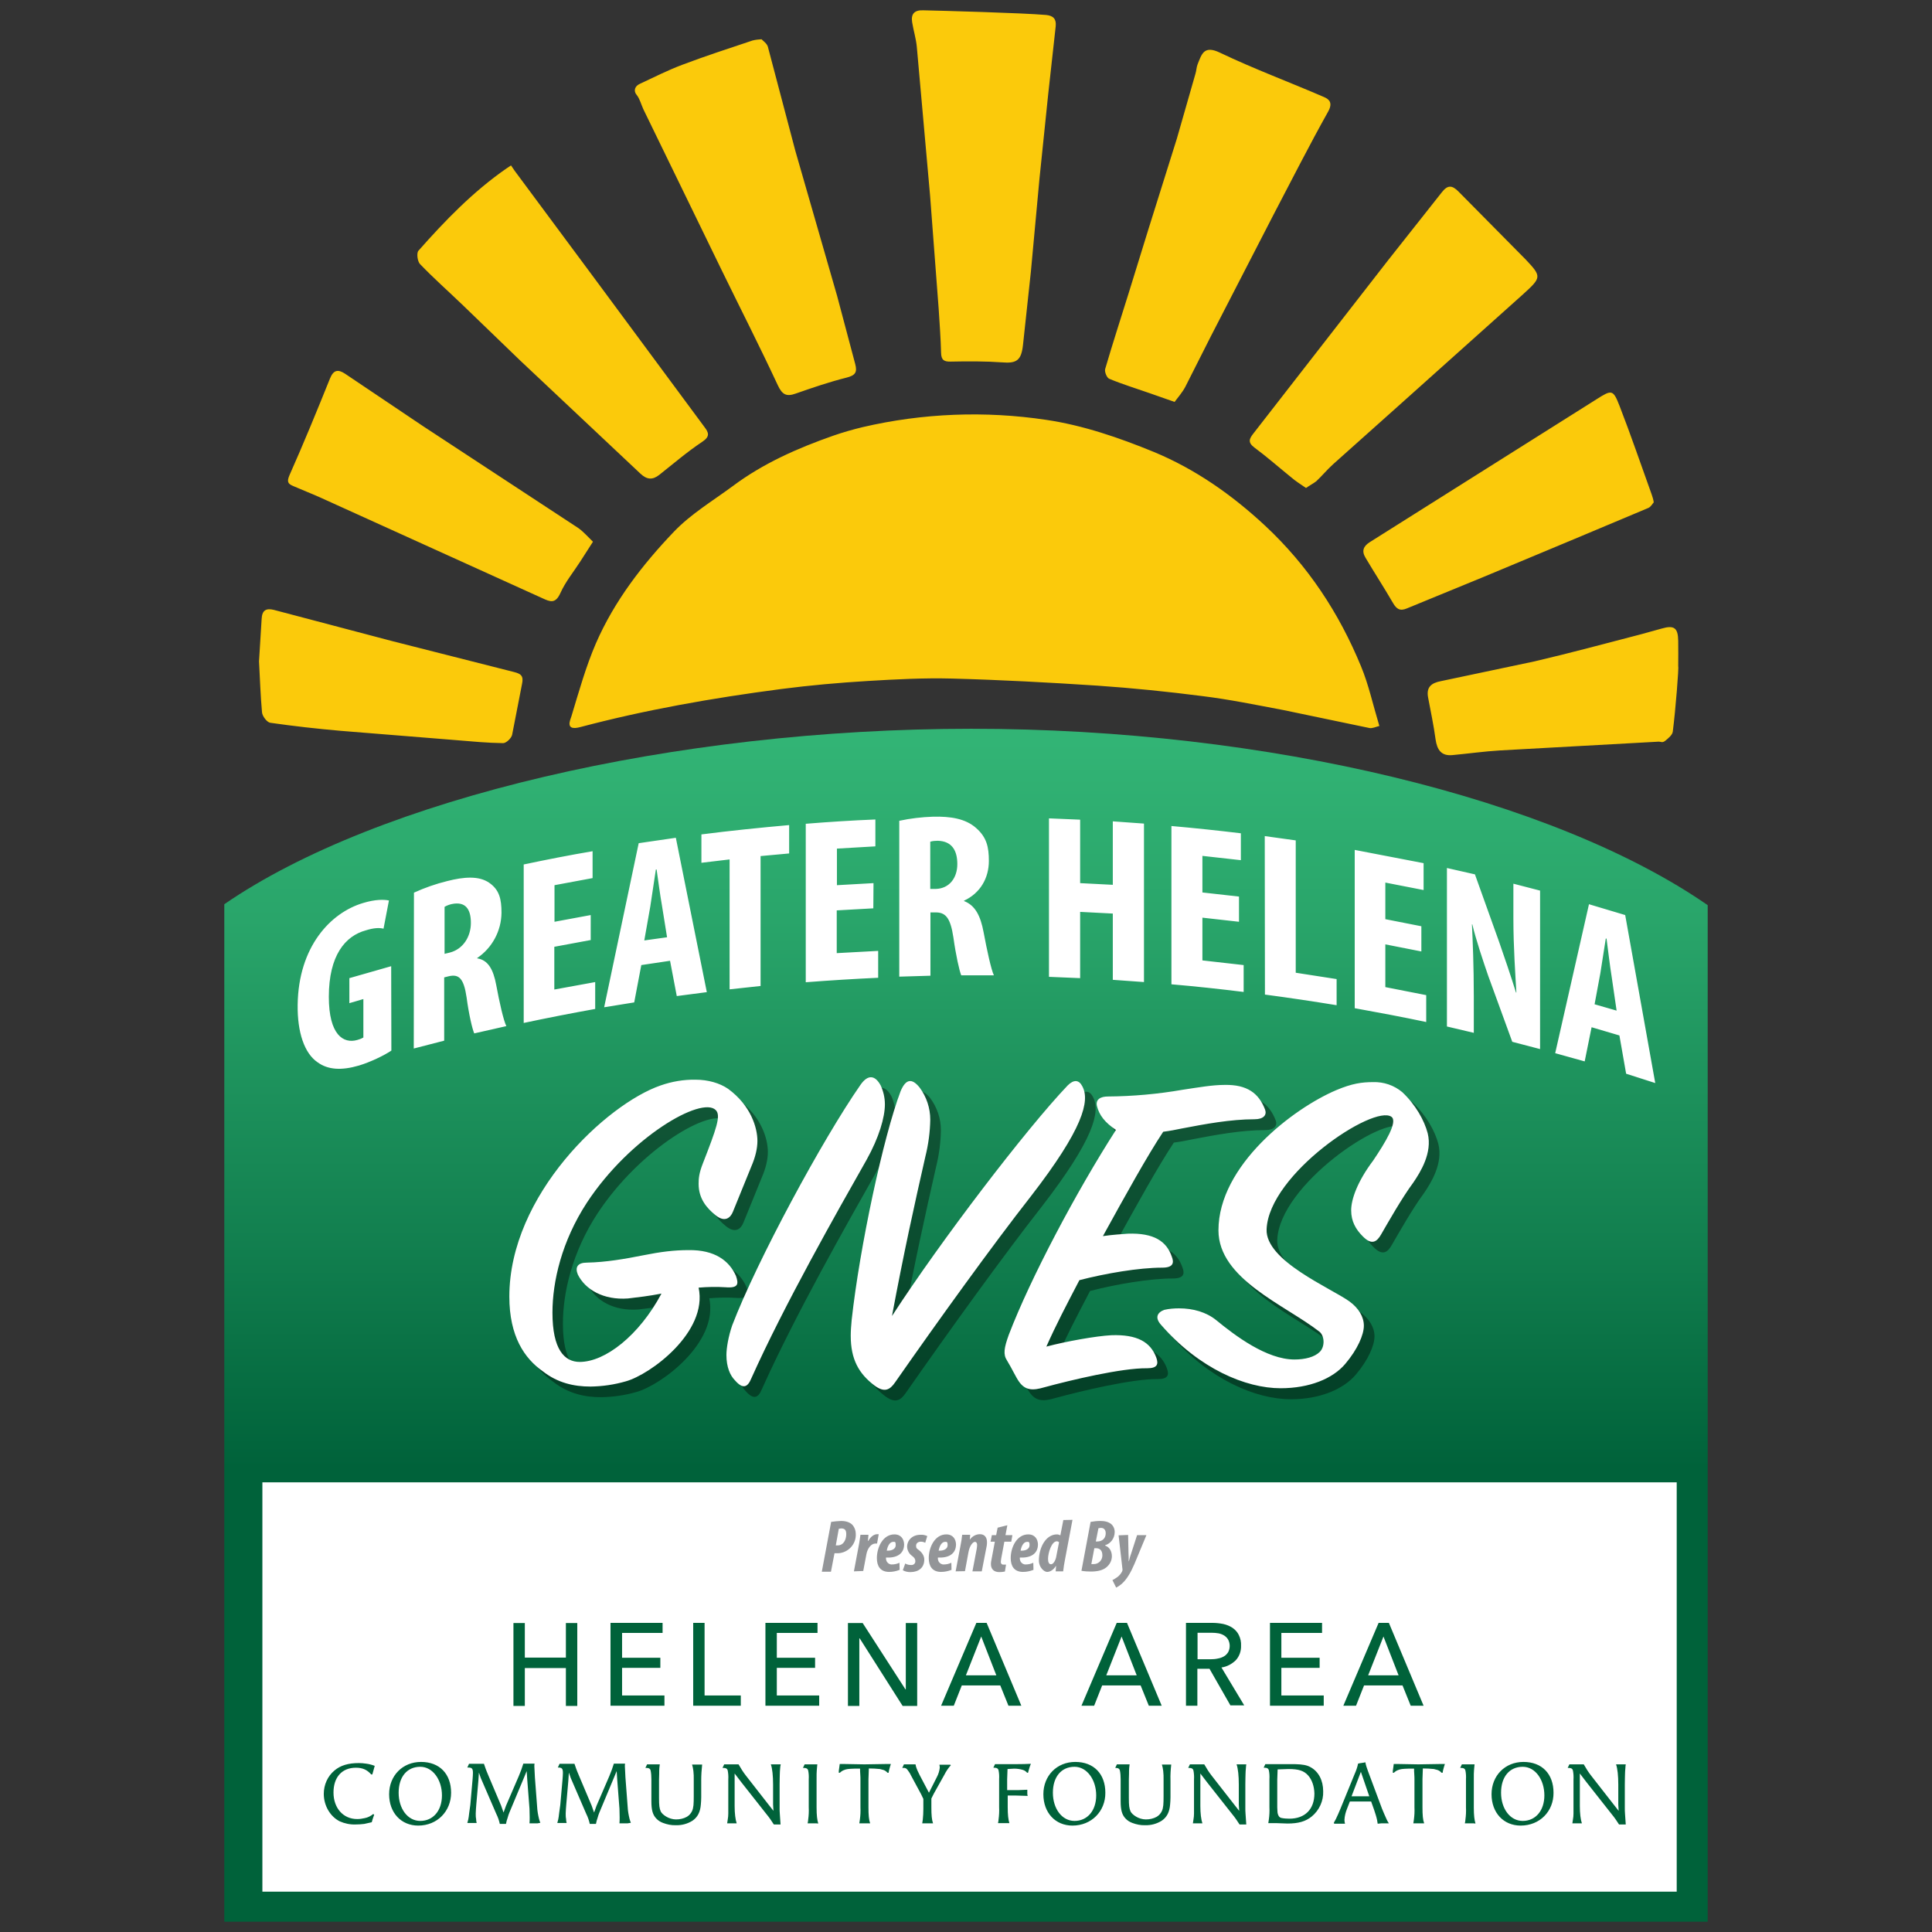
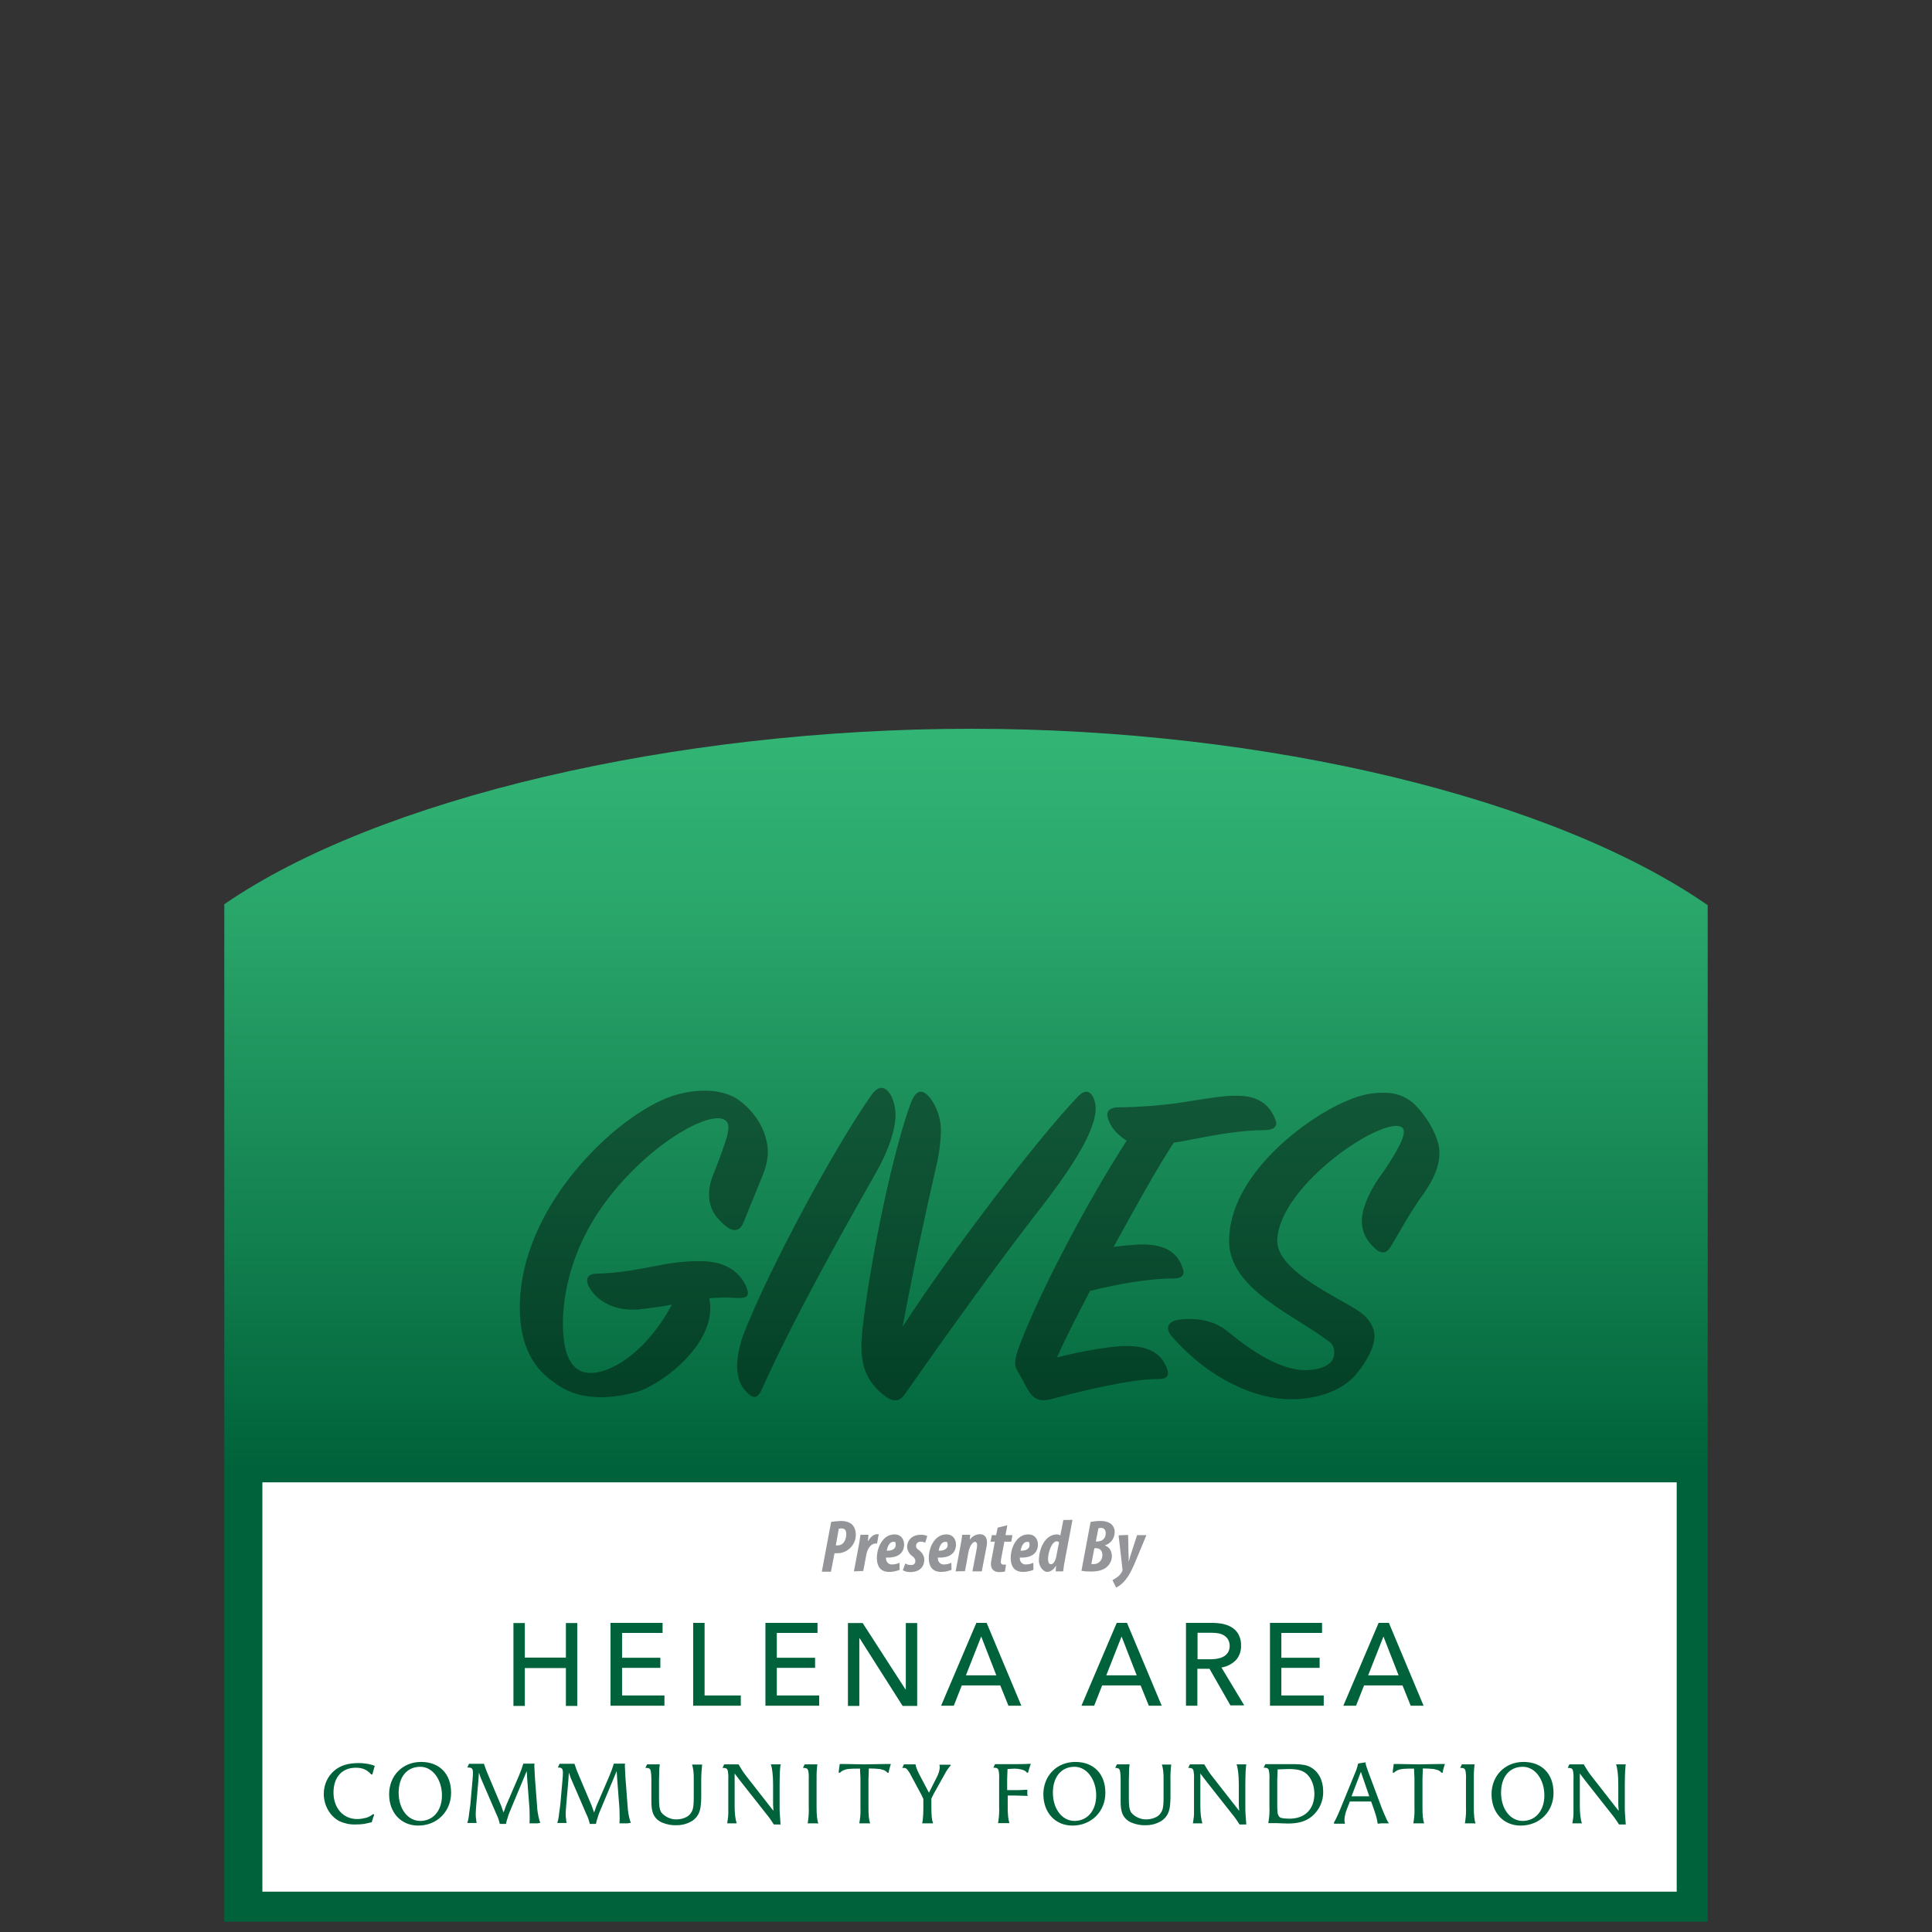
<svg xmlns="http://www.w3.org/2000/svg" id="Layer_1" data-name="Layer 1" viewBox="0 0 1024 1024">
  <rect x="0" y="0" width="1024" height="1024" fill="#333333" stroke="none" />
  <defs>
    <style>
      .cls-1 {
        isolation: isolate;
        opacity: .4;
      }

      .cls-2 {
        fill: #00623a;
      }

      .cls-3 {
        fill: url(#linear-gradient);
      }

      .cls-4 {
        fill: #fff;
      }

      .cls-5 {
        fill: #fbca0b;
      }

      .cls-6 {
        fill: #939598;
      }
    </style>
    <linearGradient id="linear-gradient" x1="512" y1="8.118" x2="512" y2="640.406" gradientTransform="translate(0 1026.667) scale(1 -1)" gradientUnits="userSpaceOnUse">
      <stop offset="0" stop-color="#00623a" />
      <stop offset=".38" stop-color="#00623a" />
      <stop offset=".56" stop-color="#117e4e" />
      <stop offset=".84" stop-color="#29a56a" />
      <stop offset=".99" stop-color="#32b475" />
    </linearGradient>
  </defs>
  <path class="cls-3" d="M905.114,479.754c-81.423-56.392-232.891-93.493-390.295-93.493s-314.412,36.902-395.934,92.998v539.289h786.229V479.754Z" />
  <path class="cls-4" d="M139.068,785.658h749.623v216.962H139.068v-216.962Z" />
  <path class="cls-2" d="M198.231,937.324l-.495,1.781-.396,1.385h-.594c-2.177-2.473-4.551-3.562-8.113-3.562-7.42,0-11.872,5.046-11.872,13.158s5.046,14.049,12.565,14.049c1.385,0,2.671-.198,3.957-.495,1.682-.297,3.166-1.088,4.551-2.177l.495.396-.396,1.088-.495,1.484-.396,1.385-3.957.89c-1.484.198-3.067.297-4.65.297-2.869.099-5.738-.495-8.409-1.682-5.046-2.572-8.409-8.31-8.409-14.543,0-4.749,1.979-9.3,5.639-12.367,3.265-2.77,7.42-3.957,12.96-3.957,1.259,0,2.516.1,3.759.297,1.594.196,3.157.595,4.65,1.187l-.396,1.385ZM221.678,967.597c-9.102,0-15.434-6.826-15.434-16.621s7.123-17.116,16.918-17.116,15.928,6.332,15.928,16.324c0,9.794-7.321,17.412-17.412,17.412ZM222.766,936.433c-7.024,0-11.476,5.342-11.476,13.752s4.749,14.939,11.476,14.939,11.476-5.342,11.476-13.554-4.848-15.137-11.476-15.137ZM284.897,966.41h-4.254c.099-1.088.099-2.078.099-3.166,0-1.484-.099-3.562-.099-4.551l-1.187-15.434-.297-4.551-1.385,3.364-7.816,18.699c-.297.693-.594,1.583-.89,2.671-.396,1.088-.693,2.177-.89,3.265h-3.265c-.396-1.781-.989-3.562-1.88-5.342l-8.212-18.995-.989-2.869-.297,4.452-1.088,12.466c-.198,1.682-.198,3.265-.297,4.749,0,.989,0,1.979.198,2.869.001.736.101,1.468.297,2.177h-4.947l.495-1.88c.198-.791.297-1.88.495-3.463l.594-4.254,1.187-13.455c.099-1.187.198-2.671.198-3.463,0-2.275-.495-2.869-2.473-2.869h-.495l.89-1.979h7.915c1.187,3.562,1.781,4.848,2.572,6.728l6.53,15.434,1.286,3.661,1.286-3.562,6.826-15.829c.91-2.132,1.703-4.311,2.374-6.53h5.936c-.099.495-.099.989-.099,1.484,0,.297,0,.693.099,1.88l.198,3.957,1.187,15.632c.099,2.177.495,4.254.989,6.332.198.693.396,1.385.693,2.078l-1.484.297ZM332.583,966.41h-4.254c.099-1.088.099-2.078.099-3.166,0-1.484-.099-3.562-.099-4.551l-1.187-15.434-.297-4.551-1.385,3.364-7.816,18.699c-.297.693-.594,1.583-.89,2.671-.396,1.088-.693,2.177-.89,3.265h-3.265c-.396-1.781-.989-3.562-1.88-5.342l-8.212-18.995-.989-2.869-.297,4.452-1.088,12.466c-.198,1.682-.198,3.265-.297,4.749,0,.989,0,1.979.198,2.869.001.735.101,1.468.297,2.177h-4.947l.495-1.88c.198-.791.297-1.88.495-3.463l.594-4.254,1.187-13.455c.099-1.187.198-2.671.198-3.463,0-2.275-.495-2.869-2.473-2.869h-.198l.89-1.979h7.915c1.187,3.562,1.781,4.848,2.572,6.728l6.53,15.434,1.286,3.661,1.286-3.562,6.826-15.829c.91-2.132,1.703-4.311,2.374-6.53h5.936c-.099.495-.099.989-.099,1.484,0,.297,0,.693.099,1.88l.198,3.957,1.187,15.632c.099,2.177.495,4.254.989,6.332.198.693.396,1.385.693,2.078l-1.781.297ZM371.662,943.655v8.904c0,1.385-.099,2.671-.198,3.858-.297,3.957-1.682,6.728-4.452,8.607-2.632,1.654-5.699,2.481-8.805,2.374-2.275.099-4.65-.396-6.728-1.187-1.385-.495-2.671-1.286-3.661-2.374-1.88-1.979-2.572-4.551-2.572-9.102v-11.674c0-1.583-.099-3.166-.396-4.65-.198-.89-.89-1.385-2.275-1.385h-.495l.89-1.88h6.728c-.198,1.484-.297,2.572-.297,3.265s0,2.275-.099,4.848v9.696c0,4.155.198,5.441.89,7.123.791,1.682,4.254,4.254,8.113,4.254,1.979,0,3.957-.396,5.738-1.385,1.187-.693,2.177-1.781,2.77-3.067.791-1.781.89-3.661.89-8.113v-8.014c.099-4.056-.297-6.629-.89-8.508h5.342c-.297,2.671-.495,5.54-.495,8.409h0ZM413.511,937.126c-.099,1.088-.198,2.177-.198,3.265,0,.89-.099,2.671-.099,5.342v12.763c0,.693,0,1.583.099,2.77l.396,5.738h-3.562c-1.187-1.88-2.473-3.759-3.957-5.54l-13.257-16.819-3.562-4.65v17.313c0,3.759.396,7.123,1.088,9.102h-5.046l.297-1.979c.198-1.088.297-2.177.297-3.265v-18.006c.099-1.583,0-3.166-.297-4.749-.198-.89-.89-1.385-2.275-1.385h-.495l.89-1.88h7.618c1.187,2.078,2.473,4.155,3.957,6.035l11.971,15.335,2.572,3.265-.198-3.265v-10.685c0-4.551-.396-8.508-1.187-10.685h5.243c-.198.89-.297,1.484-.297,1.979h0ZM432.605,966.41h-4.551c.198-.89.297-1.583.297-1.979.297-2.177.396-4.353.297-6.53v-14.84c.099-1.583,0-3.166-.297-4.65-.198-.89-.89-1.385-2.275-1.385h-.495l.89-1.88h6.728c-.198,1.484-.198,2.572-.297,3.265s-.099,2.374-.099,4.848v14.741c0,4.056.297,6.629.89,8.508l-1.088-.099ZM471.684,936.532l-.495,1.88-.198,1.187h-.594c-.594-.693-1.286-1.187-2.177-1.484l-1.88-.495c-1.939-.198-3.888-.297-5.837-.297l-.198,5.639v14.939c0,4.056.198,6.629.89,8.508h-5.738l.297-1.979c.297-2.177.396-4.353.297-6.53v-14.84c0-.495,0-1.385-.099-2.77s-.099-1.583-.099-2.869h-2.968c-3.166.099-4.254.198-5.639.791-.791.297-1.484.791-2.078,1.385h-.594v-.989l.297-2.078.198-1.583h1.88l11.18.198,12.07-.198h1.979l-.495,1.583ZM500.573,940.588l-5.639,10.091-1.286,2.572v4.65c0,4.056.198,6.629.89,8.508h-5.738l.297-1.979c.198-1.88.297-3.759.297-5.639v-5.342l-1.187-2.473-5.441-10.091c-.495-1.088-1.187-2.078-1.88-2.968-.495-.693-1.286-.989-2.177-.89h-.495l.89-1.88h6.134c.099.297.198.693.198.989.495,1.583,1.187,3.166,1.979,4.65l4.947,9.399,4.254-8.409c.791-1.484,1.286-3.166,1.484-4.848,0-.495-.099-1.088-.198-1.583h5.837l.198.297c-1.286,1.385-2.473,3.166-3.364,4.947h0ZM545.786,936.433l-.594,1.979-.297,1.187h-.495c-.594-.693-1.286-1.187-2.177-1.484-1.583-.495-3.166-.693-4.749-.693l-3.463.198-.198,5.441v5.738h5.837l4.848-.198v2.374l.198.89-6.332-.198h-4.254v6.134c0,4.056.297,6.629.89,8.508h-6.035c.198-.89.297-1.583.297-1.979.297-2.177.396-4.353.297-6.53v-14.84c.099-1.583,0-3.166-.297-4.65-.198-.89-.89-1.385-2.275-1.385h-.495l.89-1.88h10.289c4.947,0,5.639-.099,8.706-.198l-.594,1.583ZM568.442,967.597c-9.102,0-15.434-6.826-15.434-16.621s7.123-17.116,16.918-17.116,15.928,6.332,15.928,16.324c.099,9.794-7.321,17.412-17.412,17.412ZM569.53,936.433c-7.024,0-11.476,5.342-11.476,13.752s4.749,14.939,11.476,14.939,11.476-5.342,11.476-13.554-4.848-15.137-11.476-15.137ZM620.382,943.655v8.904c0,1.385-.099,2.671-.198,3.858-.297,3.957-1.682,6.728-4.452,8.607-2.632,1.654-5.699,2.481-8.805,2.374-2.275.099-4.65-.396-6.728-1.187-1.385-.495-2.671-1.286-3.661-2.374-1.88-1.979-2.572-4.551-2.572-9.102v-11.674c0-1.583-.099-3.166-.396-4.65-.198-.89-.89-1.385-2.275-1.385h-.198l.89-1.88h6.728c-.198,1.484-.297,2.572-.297,3.265s0,2.275-.099,4.848v9.696c0,4.155.198,5.441.89,7.123.791,1.682,4.254,4.254,8.113,4.254,1.979,0,3.957-.396,5.738-1.385,1.187-.693,2.177-1.781,2.77-3.067.791-1.781.89-3.661.89-8.113v-8.014c.099-4.056-.297-6.629-.89-8.508h4.947c-.297,2.671-.495,5.54-.396,8.409ZM660.352,937.126c-.099,1.088-.198,2.177-.198,3.265,0,.89-.099,2.671-.099,5.342v12.763c0,.693,0,1.583.099,2.77l.396,5.738h-3.562c-1.187-1.88-2.473-3.759-3.957-5.54l-13.257-16.819-3.562-4.65v17.313c0,3.759.396,7.123,1.088,9.102h-5.046l.297-1.979c.198-1.088.297-2.177.297-3.265v-18.006c.099-1.583,0-3.166-.297-4.749-.198-.89-.89-1.385-2.275-1.385h-.495l.89-1.88h7.618c1.187,2.078,2.473,4.155,3.957,6.035l11.971,15.335,2.572,3.265-.198-3.265v-10.685c0-4.551-.396-8.508-1.187-10.685h5.145c-.099.89-.198,1.484-.198,1.979ZM695.275,962.75c-3.265,2.671-7.123,3.759-12.861,3.759l-5.639-.198h-4.551l.297-1.979c.297-2.177.396-4.353.297-6.53v-14.84c.099-1.583,0-3.166-.297-4.65-.198-.89-.89-1.385-2.275-1.385h-.495l.89-1.88h16.027c3.661.099,6.035.495,7.915,1.583,4.254,2.275,6.728,7.024,6.728,12.763.198,5.145-2.078,10.091-6.035,13.356h0ZM693.396,941.083c-2.275-2.572-5.046-3.463-10.487-3.463l-5.738.198-.198,5.441v14.642c0,.594.099,1.286.099,2.078,0,.989.297,2.078.89,2.869.297.297.693.594,1.187.693,1.385.297,2.869.396,4.254.396,8.212,0,13.257-4.947,13.257-13.356-.099-3.858-1.286-7.222-3.265-9.498h0ZM735.047,966.41h-2.869l-1.979.198c-.198-.89-.198-1.484-.297-1.88-.396-1.88-.989-3.661-1.583-5.441l-1.583-4.452h-11.279l-1.583,4.056c-.693,1.781-1.187,3.661-1.286,5.639,0,.693.099,1.385.297,2.078h-5.738l-.198-.495,1.088-1.979,1.187-2.572,1.187-2.77,7.519-18.402c.791-1.781,1.484-3.661,1.88-5.639l.89-.198,1.979-.297.989-.198c.297,1.583.791,3.067,1.385,4.65l7.42,19.886c.791,1.979,1.682,3.957,2.572,5.936.297.693.693,1.286,1.088,1.88h-1.088ZM721.295,939.104l-4.947,12.96h9.399l-4.452-12.96ZM765.321,936.532l-.495,1.88-.198,1.187h-.594c-.594-.693-1.286-1.187-2.177-1.484l-1.88-.495c-1.939-.198-3.888-.297-5.837-.297l-.198,5.639v14.939c0,4.056.198,6.629.89,8.508h-5.738l.297-1.979c.297-2.177.396-4.353.297-6.53v-14.84c0-.495,0-1.385-.099-2.77s-.099-1.583-.099-2.869h-2.968c-3.166.099-4.254.198-5.639.791-.791.297-1.484.791-2.078,1.385h-.594v-.989l.297-2.078.198-1.583h1.88l11.18.198,12.07-.198h1.979l-.495,1.583ZM780.952,966.41h-4.551c.198-.89.297-1.583.297-1.979.297-2.177.396-4.353.297-6.53v-14.84c.099-1.583,0-3.166-.297-4.65-.198-.89-.89-1.385-2.275-1.385h-.495l.89-1.88h6.728c-.198,1.484-.198,2.572-.297,3.265s-.099,2.374-.099,4.848v14.741c0,4.056.297,6.629.89,8.508l-1.088-.099ZM805.982,967.597c-9.102,0-15.434-6.826-15.434-16.621s7.123-17.116,16.918-17.116,15.928,6.332,15.928,16.324c.099,9.794-7.222,17.412-17.412,17.412ZM807.071,936.433c-7.024,0-11.476,5.342-11.476,13.752s4.749,14.939,11.476,14.939,11.476-5.342,11.476-13.554-4.749-15.137-11.476-15.137ZM861.484,937.126c-.099,1.088-.198,2.177-.198,3.265,0,.89-.099,2.671-.099,5.342v12.763c0,.693,0,1.583.099,2.77l.396,5.738h-3.562c-1.187-1.88-2.473-3.759-3.957-5.54l-13.257-16.819-3.562-4.65v17.313c0,3.759.396,7.123,1.088,9.102h-5.046l.297-1.979c.198-1.088.297-2.177.297-3.265v-18.006c.099-1.583,0-3.166-.297-4.749-.198-.89-.89-1.385-2.275-1.385h-.495l.89-1.88h7.618c1.187,2.078,2.473,4.155,3.957,6.035l11.971,15.335,2.572,3.265-.198-3.265v-10.685c0-4.551-.396-8.508-1.187-10.685h5.145c-.099.693-.198,1.385-.198,1.979ZM272.134,860.254h6.035v18.303h21.765v-18.303h6.035v43.927h-6.035v-20.084h-21.765v20.084h-6.035v-43.927ZM329.714,898.64h22.458v5.441h-28.592v-43.927h27.603v5.342h-21.469v13.158h20.281v5.342h-20.281v14.642ZM373.443,898.64h19.193v5.441h-25.228v-43.927h6.035v38.485ZM411.73,898.64h22.458v5.441h-28.493v-43.927h27.603v5.342h-21.568v13.158h20.281v5.342h-20.281v14.642ZM479.896,895.376h.198v-35.122h6.035v43.927h-7.717l-22.755-35.814h-.198v35.814h-6.035v-43.927h7.816l22.656,35.122ZM505.52,904.082h-6.728l18.699-43.927h5.441l18.402,43.927h-6.826l-4.353-10.784h-20.38l-4.254,10.784ZM511.95,887.955h16.126l-8.014-20.578-8.113,20.578ZM579.918,904.082h-6.728l18.699-43.927h5.441l18.402,43.927h-6.826l-4.353-10.784h-20.38l-4.254,10.784ZM586.349,887.955h16.126l-8.014-20.578-8.113,20.578ZM634.629,904.082h-6.035v-43.927h13.851c1.979,0,3.957.198,5.936.594,1.781.396,3.463,1.088,4.947,2.078,1.385.989,2.572,2.275,3.265,3.759.89,1.781,1.286,3.759,1.187,5.639.099,2.869-.89,5.738-2.869,7.816-2.078,1.979-4.65,3.364-7.519,3.759l12.07,20.084h-7.321l-11.081-19.391h-6.431v19.589ZM634.629,879.447h6.925c1.286,0,2.671-.099,3.957-.396,1.187-.198,2.275-.594,3.265-1.187.89-.495,1.583-1.286,2.177-2.177,1.088-2.078,1.088-4.551,0-6.629-.495-.89-1.187-1.583-2.078-2.177-.989-.594-1.979-.989-3.067-1.187-1.21-.197-2.434-.296-3.661-.297h-7.42v14.049h-.099ZM679.149,898.64h22.458v5.441h-28.493v-43.927h27.603v5.342h-21.568v13.158h20.281v5.342h-20.281v14.642ZM718.723,904.082h-6.728l18.699-43.927h5.441l18.402,43.927h-6.826l-4.353-10.784h-20.38l-4.254,10.784ZM725.153,887.955h16.126l-8.014-20.578-8.113,20.578Z" />
  <path class="cls-6" d="M440.52,806.632c1.781-.297,3.562-.396,5.342-.495,1.781,0,4.452.396,6.035,2.177,1.088,1.286,1.682,2.968,1.682,4.65.297,5.441-3.957,9.992-9.3,10.289h-1.979l-1.88,9.794h-4.848l4.947-26.415ZM442.994,819.097h.89c3.562,0,4.65-3.562,4.65-5.936s-.89-3.067-2.77-3.067l-1.187.198-1.583,8.805ZM452.59,832.849l2.473-13.158c.495-2.275.693-4.452.989-6.233h4.254l-.297,3.265h.198c1.385-2.473,3.166-3.562,4.749-3.562h.791l-.89,4.947h-.89c-2.177,0-4.155,2.473-4.749,5.639l-1.682,8.904-4.947.198ZM476.829,832.058c-1.781.693-3.661,1.088-5.54,1.088-4.749,0-6.53-3.166-6.53-7.321,0-5.639,3.166-12.565,9.3-12.565,3.562,0,5.046,2.572,5.145,5.243,0,5.342-4.254,7.321-9.597,7.024-.099.791.099,1.583.495,2.275.594.89,1.583,1.484,2.671,1.385,1.385,0,2.671-.297,3.957-.89l.099,3.76ZM473.366,817.218c-1.583,0-2.869,1.88-3.364,4.65,2.572.198,4.749-.89,4.749-2.869s-.396-1.781-1.385-1.781ZM479.797,828.694c.989.594,2.078.791,3.166.791,1.187.099,2.177-.791,2.177-1.88v-.198c0-1.088-.495-1.88-1.88-2.869-1.484-1.088-2.374-2.869-2.473-4.65,0-3.562,2.77-6.431,7.123-6.431,1.286-.099,2.473.198,3.562.693l-1.088,3.562c-.693-.396-1.484-.594-2.275-.594-1.583,0-2.572.89-2.572,2.177s.495,1.583,1.484,2.275c2.177,1.682,2.869,3.562,2.869,5.046,0,4.254-2.968,6.629-7.42,6.629-1.385,0-2.77-.297-3.957-.989l1.286-3.562ZM504.333,832.058c-1.781.693-3.661,1.088-5.54,1.088-4.749,0-6.53-3.166-6.53-7.321,0-5.639,3.166-12.565,9.3-12.565,3.562,0,5.046,2.572,5.145,5.243,0,5.342-4.254,7.321-9.597,7.024-.099.791.099,1.583.495,2.275.594.89,1.583,1.484,2.671,1.385,1.385,0,2.671-.297,3.957-.89l.099,3.76ZM500.87,817.218c-1.583,0-2.869,1.88-3.364,4.65,2.572.198,4.749-.89,4.749-2.869s-.495-1.781-1.385-1.781ZM506.509,832.849l2.473-13.059c.495-2.275.791-4.452.989-6.332h4.254l-.198,2.473h.099c1.187-1.682,3.166-2.77,5.243-2.77,2.671,0,3.759,1.88,3.759,4.254,0,1.286-.198,2.473-.495,3.661l-2.275,11.773h-4.947l2.275-11.971c.099-.693.198-1.385.198-2.078,0-.89-.396-1.583-1.187-1.583-.89,0-2.671,1.682-3.364,5.342l-1.88,10.19-4.947.099ZM533.914,808.413l-.989,5.243h3.661l-.594,3.463h-3.661l-1.682,9.003c-.099.495-.099,1.088-.198,1.583-.099.791.396,1.484,1.088,1.583h1.682l-.594,3.661c-.989.198-1.979.297-2.968.297-2.968,0-4.452-1.682-4.452-4.254,0-.989.198-1.88.396-2.869l1.682-9.003h-2.275l.693-3.463h2.275l.791-3.957,5.145-1.286ZM547.765,832.058c-1.781.693-3.661,1.088-5.54,1.088-4.749,0-6.53-3.166-6.53-7.321,0-5.639,3.166-12.565,9.3-12.565,3.562,0,5.046,2.572,5.145,5.243,0,5.342-4.254,7.321-9.597,7.024-.099.791.099,1.583.495,2.275.594.89,1.583,1.484,2.671,1.385,1.385,0,2.671-.297,3.957-.89l.099,3.76ZM544.302,817.218c-1.583,0-2.869,1.88-3.364,4.65,2.572.198,4.749-.89,4.749-2.869s-.495-1.781-1.385-1.781h0ZM568.442,805.543l-3.957,20.974c-.396,2.078-.791,4.353-.989,6.332h-3.957l.198-2.869h-.099c-1.187,1.979-2.968,3.166-4.65,3.166-1.583,0-4.353-2.374-4.353-6.035,0-6.728,3.562-13.851,9.597-13.851.594,0,1.187.198,1.781.495l1.583-8.113,4.848-.099ZM561.319,817.416c-.297-.297-.791-.495-1.187-.495-2.77,0-4.65,6.134-4.65,9.3,0,1.781.495,2.869,1.583,2.869s2.177-1.583,2.671-3.562l1.583-8.113ZM578.039,806.632c1.682-.297,3.463-.495,5.145-.495,2.177,0,4.452.396,6.035,1.88,1.088,1.088,1.682,2.671,1.583,4.254-.099,3.067-2.078,5.837-5.046,6.728v.198c2.572.89,3.562,3.364,3.562,5.639s-1.088,4.353-2.869,5.837c-1.88,1.583-4.65,2.275-8.31,2.275-1.682,0-3.265-.099-4.947-.396l4.848-25.921ZM578.434,828.991h1.187c2.473.099,4.551-1.88,4.65-4.353v-.396c0-2.275-1.187-3.661-3.364-3.661h-.89l-1.583,8.409ZM580.809,817.02h.693c2.869,0,4.551-1.781,4.551-4.353,0-1.385-.594-2.869-2.572-2.869l-1.286.198-1.385,7.024ZM597.924,813.557l.198,9.3c.099,1.88.099,3.166.099,4.65h.099c.396-1.682.89-3.265,1.484-4.947l2.869-8.904h4.947l-6.332,15.236c-1.88,4.452-4.056,8.113-6.431,10.289-.989.89-2.078,1.682-3.265,2.275l-1.979-3.957c.89-.495,1.781-.989,2.572-1.583,1.088-.791,1.979-1.88,2.572-3.067.099-.297.198-.594.198-.89l-2.078-18.204,5.046-.198Z" />
  <path class="cls-1" d="M390.163,687.911c-4.749-.297-9.498-.198-14.246.198,5.046,23.546-25.624,46.103-38.584,49.665-6.134,1.781-12.367,2.671-18.699,2.77-8.904,0-17.511-1.979-25.327-8.113-9.794-6.728-17.808-18.303-17.808-39.376,0-54.018,51.545-102.001,80.137-111.894,5.936-2.078,12.169-3.166,18.501-3.067,6.629,0,12.861,1.781,17.313,4.848,12.169,8.904,15.533,20.776,15.533,27.603,0,3.858-.989,8.409-3.265,13.653l-9.696,23.843c-1.286,3.265-4.254,5.837-9.102,1.979-4.848-3.858-9.102-8.904-9.102-16.72,0-2.77.198-5.639,2.275-10.883,7.123-18.303,9.696-25.327,6.826-28.196-7.42-7.618-45.411,14.247-68.264,48.972-13.455,20.578-18.303,42.047-18.303,58.371,0,19.49,6.332,26.119,14.444,26.119,13.455,0,31.461-13.95,43.333-36.21-6.629,1.286-12.664,1.979-17.709,2.572-13.158.989-22.755-4.848-26.613-12.664-1.583-3.858-.198-6.332,4.848-6.332,10.091-.198,20.281-1.979,29.68-3.858,9.399-1.88,16.522-2.77,24.14-2.77,13.95-.198,21.568,5.639,25.129,13.653,1.385,3.858,1.682,6.332-5.441,5.837h0ZM461.692,580.666c4.056-5.837,7.816-5.046,10.685.198,1.484,3.166,2.275,6.629,2.275,10.091,0,6.826-3.067,17.511-9.696,29.383-15.533,27.405-43.63,76.872-61.141,115.951-1.979,4.848-4.551,5.639-8.607.989-2.572-2.572-4.551-7.024-4.551-13.455,0-3.562.989-9.696,3.067-15.731,13.257-34.429,47.884-98.835,67.968-127.427h0ZM478.412,703.147c26.119-40.266,71.233-99.231,93.097-122.184,3.265-3.265,6.035-3.067,7.816.495,4.056,7.618.495,22.359-27.405,58.371-20.084,25.624-48.972,65.692-71.826,98.439-2.77,4.056-5.639,5.639-10.883,1.781-8.409-6.332-12.664-13.95-12.664-26.415,0-2.572.198-5.342.495-8.409,4.254-38.584,16.72-96.856,25.921-121.194,2.77-6.629,6.035-7.024,10.091-1.979,3.661,4.947,5.639,10.883,5.639,17.017-.099,6.53-.989,13.158-2.572,19.49-5.738,25.327-11.575,51.644-17.709,84.589h0ZM540.345,713.139c11.476-29.977,35.814-75.882,56.788-108.531-5.837-3.858-8.904-7.816-10.091-12.664-.791-3.562,1.979-5.046,5.837-5.046,13.267-.097,26.503-1.288,39.574-3.562,8.607-1.286,15.731-2.572,22.359-2.572,11.674-.198,18.006,4.254,21.37,13.158.989,2.77-.791,5.046-5.639,5.046-12.664,0-26.415,2.572-38.287,4.848-3.858.791-6.332,1.286-10.091,1.781-8.409,12.664-20.084,33.736-31.956,55.304,5.342-.791,9.696-.989,13.158-1.286,13.95-.495,20.578,4.056,23.348,12.169,1.286,3.265.791,5.837-5.046,5.837-12.466,0-30.175,3.067-43.927,6.629-7.024,13.455-12.466,23.843-17.511,35.22,10.388-2.77,26.415-5.639,34.429-6.035,13.653-.495,20.776,3.562,23.843,11.872,1.286,3.562.495,5.639-4.848,5.639-13.455-.198-40.662,6.332-54.513,10.091-6.035,1.781-10.091,1.781-13.455-3.067-1.781-2.572-3.562-6.629-6.332-11.18-2.078-3.364-1.583-6.629.989-13.653h0ZM622.757,699.882c2.572-.594,5.243-.791,7.816-.791,7.42,0,14.444,1.979,19.787,6.332,9.893,8.113,26.613,20.776,41.354,20.776,5.639,0,10.685-1.286,13.455-4.056s2.572-8.409-.198-10.685c-18.303-14.247-53.523-27.899-53.523-53.721,0-34.429,39.574-64.604,62.427-74.299,8.409-3.562,13.653-4.254,19.49-4.254,5.639-.198,11.18,1.682,15.533,5.342,7.024,6.629,11.674,14.939,13.455,21.765,2.572,10.388-3.858,20.578-7.618,26.119-6.035,8.113-13.455,21.271-17.017,27.405-2.275,4.056-5.046,6.035-9.893.989-3.562-3.562-6.035-7.816-6.035-13.653s3.265-15.236,11.674-26.415c6.332-9.399,13.158-20.578,9.696-23.151-9.399-6.826-65,30.373-66.187,59.558-.791,16.72,34.033,31.164,43.927,38.287,4.848,3.562,7.618,8.113,7.618,12.861s-3.265,12.466-9.893,20.281c-6.629,7.816-19.094,13.059-34.429,13.059-18.501,0-43.135-10.388-63.219-33.44-3.463-4.254-1.781-7.024,1.781-8.31h0Z" />
-   <path class="cls-4" d="M384.524,682.272c-4.749-.297-9.498-.198-14.246.198,5.046,23.546-25.624,46.103-38.584,49.665-6.134,1.781-12.367,2.671-18.699,2.77-8.904,0-17.511-1.979-25.327-8.113-9.696-6.826-17.709-18.501-17.709-39.574,0-54.018,51.545-102.001,80.137-111.894,5.936-2.078,12.169-3.166,18.501-3.067,6.629,0,12.861,1.781,17.313,4.848,12.169,8.904,15.533,20.776,15.533,27.603,0,3.858-.989,8.409-3.265,13.653l-9.696,23.843c-1.286,3.265-4.254,5.837-9.102,1.979-4.848-3.858-9.102-8.904-9.102-16.72,0-2.77.198-5.639,2.275-10.883,7.123-18.303,9.696-25.327,6.826-28.196-7.42-7.618-45.411,14.247-68.264,48.972-13.455,20.578-18.303,42.047-18.303,58.371,0,19.49,6.332,26.119,14.444,26.119,13.455,0,31.461-13.95,43.333-36.21-6.629,1.286-12.664,1.979-17.709,2.572-13.158.989-22.755-4.848-26.613-12.664-1.583-3.858-.198-6.332,4.848-6.332,10.091-.198,20.281-1.979,29.68-3.858,9.399-1.88,16.522-2.77,24.14-2.77,13.95-.198,21.568,5.639,25.129,13.653,1.385,4.056,1.583,6.629-5.54,6.035ZM456.053,575.027c4.056-5.837,7.816-5.046,10.685.198,1.484,3.166,2.275,6.629,2.275,10.091,0,6.826-3.067,17.511-9.696,29.383-15.533,27.405-43.63,76.872-61.141,115.951-1.979,4.848-4.551,5.639-8.607.989-2.572-2.572-4.551-7.024-4.551-13.455,0-3.562.989-9.696,3.067-15.731,13.158-34.33,47.983-98.736,67.968-127.427h0ZM472.773,697.507c26.119-40.266,71.233-99.231,93.097-122.184,3.265-3.265,6.035-3.067,7.816.495,4.056,7.618.495,22.359-27.405,58.371-20.084,25.624-48.972,65.692-71.826,98.439-2.77,4.056-5.639,5.639-10.883,1.781-8.409-6.332-12.664-13.95-12.664-26.415,0-2.572.198-5.342.495-8.409,4.254-38.584,16.72-96.856,25.921-121.194,2.77-6.629,6.035-7.024,10.091-1.979,3.661,4.947,5.639,10.883,5.639,17.017-.099,6.53-.989,13.158-2.572,19.49-5.738,25.228-11.575,51.644-17.709,84.589h0ZM534.705,707.401c11.476-29.977,35.814-75.882,56.788-108.531-5.837-3.858-8.904-7.816-10.091-12.664-.791-3.562,1.979-5.046,5.837-5.046,13.267-.097,26.503-1.288,39.574-3.562,8.607-1.286,15.731-2.572,22.359-2.572,11.674-.198,18.006,4.254,21.37,13.158.989,2.77-.791,5.046-5.639,5.046-12.664,0-26.415,2.572-38.287,4.848-3.858.791-6.332,1.286-10.091,1.781-8.409,12.664-20.084,33.736-31.956,55.304,5.342-.791,9.696-.989,13.158-1.286,13.95-.495,20.578,4.056,23.348,12.169,1.286,3.265.791,5.837-5.046,5.837-12.466,0-30.175,3.067-43.927,6.629-7.024,13.455-12.466,23.843-17.511,35.22,10.388-2.77,26.415-5.639,34.429-6.035,13.653-.495,20.776,3.562,23.843,11.872,1.286,3.562.495,5.639-4.848,5.639-13.455-.198-40.662,6.332-54.513,10.091-6.035,1.781-10.091,1.781-13.455-3.067-1.781-2.572-3.562-6.629-6.332-11.18-2.078-3.166-1.583-6.53.989-13.653h0ZM617.117,694.243c2.572-.594,5.243-.791,7.816-.791,7.42,0,14.444,1.979,19.787,6.332,9.893,8.113,26.613,20.776,41.354,20.776,5.639,0,10.685-1.286,13.455-4.056s2.572-8.409-.198-10.685c-18.303-14.247-53.523-27.899-53.523-53.721,0-34.429,39.574-64.604,62.427-74.299,8.409-3.562,13.653-4.254,19.49-4.254,5.639-.198,11.18,1.682,15.533,5.342,7.024,6.629,11.674,14.939,13.455,21.765,2.572,10.388-3.858,20.578-7.618,26.119-6.035,8.113-13.455,21.271-17.017,27.405-2.275,4.056-5.046,6.035-9.893.989-3.562-3.562-6.035-7.816-6.035-13.653s3.265-15.236,11.674-26.415c6.332-9.399,13.158-20.578,9.696-23.151-9.399-6.826-65,30.373-66.187,59.558-.791,16.72,34.033,31.164,43.927,38.287,4.848,3.562,7.618,8.113,7.618,12.861s-3.265,12.466-9.893,20.281-18.995,12.861-34.231,12.861c-18.501,0-43.135-10.388-63.219-33.44-3.759-4.056-1.979-6.826,1.583-8.113h0ZM207.432,556.823c-3.562,2.473-11.18,6.134-17.116,7.915-9.399,2.77-16.522,2.275-21.963-1.682-7.024-4.749-10.784-15.928-10.586-30.472.396-30.67,17.313-48.873,34.825-54.018,6.233-1.88,10.883-1.88,13.554-1.286l-2.869,14.939c-2.275-.594-5.342-.396-9.399.89-10.883,2.968-19.589,13.257-19.589,35.221,0,20.183,7.717,25.03,15.137,22.854,1.088-.297,2.177-.693,3.166-1.286v-20.38l-7.42,2.177v-13.257l22.161-6.332.099,44.718ZM219.403,473.125c5.639-2.572,11.575-4.65,17.61-6.134,8.904-2.275,16.819-2.869,22.26.89,5.441,3.759,6.53,8.706,6.53,15.928-.099,9.597-4.947,18.6-12.861,23.942v.198c5.639.89,8.508,5.639,10.091,14.246s3.858,18.797,5.342,21.667l-17.017,3.858c-.989-2.177-2.869-10.091-4.056-19.094-1.484-10.091-4.056-12.466-9.498-11.18l-2.374.594v33.539l-16.126,4.155.099-82.61ZM235.529,505.575l2.869-.693c7.024-1.781,11.18-8.409,11.18-15.731s-2.869-11.476-10.091-9.992c-1.385.297-2.671.791-3.858,1.484v24.931h-.099ZM312.994,498.254l-19.193,3.562v22.656l21.667-3.957v14.247c-12.664,2.275-25.327,4.749-37.892,7.42v-83.995c12.169-2.572,24.239-4.947,36.507-7.024v14.246l-20.183,3.759v19.391l19.193-3.562v13.257h-.099ZM339.904,511.511l-3.759,19.787-15.928,2.572,18.303-86.963,19.688-2.869,16.423,81.818-15.928,2.078-3.562-18.699-15.236,2.276ZM353.557,496.77l-2.77-17.215c-.89-4.947-1.979-13.158-2.77-18.699h-.396l-2.968,19.688-3.166,17.907,12.07-1.682ZM386.7,455.515l-14.939,1.781v-15.038c15.434-1.979,30.966-3.562,46.499-4.947v15.038l-15.137,1.385v68.858l-16.423,1.781v-68.858ZM462.879,481.435l-19.391,1.088v22.656l21.963-1.187v14.247c-12.762.594-25.624,1.385-38.386,2.374v-83.995c12.268-.989,24.635-1.781,36.902-2.275v14.246l-20.38,1.187v19.391l19.391-1.088-.099,13.356ZM476.631,435.035c5.936-1.286,11.971-1.979,18.006-2.177,9.102-.198,17.116.989,22.755,6.035,5.639,4.947,6.728,10.19,6.728,17.412,0,9.003-4.452,17.017-13.158,21.073v.198c5.837,2.275,8.706,7.618,10.388,16.621s3.957,19.688,5.441,22.755h-17.313c-.989-2.374-2.869-10.784-4.155-20.084-1.583-10.487-4.155-13.455-9.794-13.257h-2.374v33.539l-16.522.495v-82.61ZM493.153,471.146h2.869c7.222-.198,11.377-5.936,11.377-13.158s-2.869-12.169-10.388-12.367c-1.286,0-2.671.099-3.957.495v25.03h.099ZM572.498,434.442v33.638l17.313.89v-33.638l16.522,1.187v83.995l-16.522-1.187v-35.122l-17.313-.89v35.122l-16.522-.693v-83.995l16.522.693ZM656.691,488.559l-19.391-2.177v22.656l21.864,2.473v14.246c-12.763-1.583-25.525-2.968-38.287-4.056v-83.896c12.288,1.09,24.557,2.377,36.803,3.858v14.246l-20.38-2.275v19.391l19.391,2.177v13.356ZM670.344,443.148l16.423,2.275v70.144l21.667,3.364v13.851c-12.634-2.073-25.299-3.953-37.991-5.639l-.099-83.995ZM753.35,504.289l-19.094-3.759v22.656l21.667,4.254v14.247c-12.664-2.671-25.327-5.046-37.892-7.321v-83.896l36.507,7.024v14.246l-20.281-3.957v19.391l19.094,3.759v13.356ZM766.904,544.061v-83.995l14.84,3.364,12.861,35.913c2.473,7.024,6.53,18.995,8.904,26.712h.198c-.495-9.003-1.583-23.843-1.583-39.277v-18.402l14.148,3.661v83.995l-14.741-3.858-12.763-35.023c-2.671-7.717-6.53-19.292-8.409-27.207h-.198c.396,8.508.989,21.667.989,38.485v18.995l-14.246-3.364ZM843.577,544.456l-3.661,18.105-15.632-4.353,17.907-78.949,19.193,5.738,15.928,89.041-15.434-4.947-3.562-20.281-14.741-4.353ZM856.835,535.651l-2.671-18.303c-.89-5.342-1.88-14.049-2.671-19.886h-.396l-2.869,18.303-3.067,16.522,11.674,3.364Z" />
-   <path class="cls-5" d="M731.089,384.777c-1.979.495-3.759,1.385-5.243,1.088l-45.51-9.498c-15.236-2.869-28.592-5.639-43.036-7.42-18.402-2.374-37.001-4.254-55.601-5.54-25.624-1.682-51.347-3.067-77.07-3.759-14.939-.396-29.878.396-44.718,1.286-14.939.89-30.571,2.275-45.806,4.254-18.204,2.374-36.309,5.145-54.315,8.508s-35.023,7.123-52.237,11.674c-8.212,2.177-5.342-3.661-4.65-5.837,3.957-13.059,7.618-26.218,12.96-38.584,9.794-22.458,24.635-41.651,41.354-59.163,9.003-9.399,20.578-16.324,31.164-24.14,16.126-12.07,34.33-20.084,53.226-26.712,5.145-1.781,10.289-3.265,15.632-4.551,31.857-7.42,64.901-8.706,97.252-3.858,19.49,2.869,38.782,9.498,57.085,17.017,21.963,9.102,41.453,22.755,59.064,39.178,22.557,21.073,39.079,46.103,50.753,74.497,3.957,9.498,6.134,19.688,9.696,31.56ZM554.492,7.937c3.957.396,5.441,2.275,5.046,6.035l-3.957,35.814-4.65,45.015-4.551,49.269-4.155,38.584c-.89,8.31-3.265,10.091-11.279,9.399-8.014-.594-18.006-.594-27.009-.396-3.661.099-5.046-.89-5.145-4.65-.198-7.816-.791-15.632-1.286-23.447l-4.551-59.954-7.024-78.751c-.396-4.353-1.781-8.706-2.473-13.059s1.088-6.53,5.936-6.332c9.3.198,52.633,1.385,65.099,2.473h0ZM403.618,20.799c.89.89,2.869,2.275,3.364,3.957l14.543,55.106,22.161,76.971,9.597,36.111c1.187,4.452,0,6.035-4.65,7.222-9.102,2.275-18.006,5.342-26.811,8.409-4.947,1.781-7.222.693-9.597-4.452-9.498-20.38-19.787-40.563-29.68-60.844l-41.552-85.38c-1.187-2.572-1.88-5.54-3.562-7.618-1.781-2.078-.989-4.65,1.682-5.837,7.42-3.463,14.84-7.222,22.458-10.091,12.268-4.65,24.832-8.706,37.199-12.861,1.484-.396,3.166-.594,4.848-.693ZM622.559,213.028l-13.554-4.749c-7.024-2.473-14.247-4.65-21.073-7.519-1.286-.495-2.572-3.661-2.177-5.145,3.957-13.554,8.31-26.91,12.466-40.266l10.586-34.231,14.939-47.587,9.893-34.528c.495-1.583.495-3.265,1.088-4.848,2.177-5.342,3.265-10.388,11.872-6.233,18.006,8.607,36.705,15.533,55.007,23.447,2.869,1.187,4.947,3.067,2.374,7.717-10.091,18.006-19.391,36.408-28.988,54.711l-33.143,64.307-13.653,27.009c-1.583,2.968-3.957,5.639-5.639,7.915h0ZM270.848,87.678l1.88,2.77,43.234,58.272,57.382,77.564c2.275,2.968,3.166,5.046-1.187,7.915-8.014,5.342-15.236,11.575-22.755,17.511-3.562,2.77-6.53,2.572-9.992-.693l-63.615-59.855-30.867-29.779c-7.42-7.123-15.236-14.049-22.359-21.469-1.286-1.385-1.88-5.738-.791-7.024,14.148-16.027,28.988-31.362,46.697-43.63l2.374-1.583ZM692.208,258.636c-2.869-1.979-5.441-3.562-7.717-5.54-6.629-5.342-12.861-10.883-19.688-15.928-3.661-2.77-2.572-4.749-.396-7.519l71.233-91.613,28.394-35.913c3.166-4.155,5.54-4.155,9.102-.495l35.418,35.814c8.706,9.201,8.508,9.597-1.385,18.6l-64.406,57.679-36.21,32.351c-3.166,2.869-5.837,6.134-8.904,9.003-1.682,1.286-3.463,2.177-5.441,3.562ZM314.28,287.129l-6.728,10.487c-3.562,5.54-7.816,10.685-10.487,16.621s-5.441,4.749-9.498,2.869l-117.83-53.424c-4.65-2.078-9.498-3.957-14.246-6.035-2.869-1.187-3.562-2.275-2.078-5.738,7.519-16.918,14.543-34.033,21.469-51.248,1.88-4.65,4.254-5.046,8.014-2.572l41.354,27.8,82.313,54.018c2.77,1.979,5.145,4.749,7.717,7.222h0ZM876.522,266.254c-.594.594-1.484,2.374-2.869,2.968l-39.574,16.621-47.389,19.787-40.959,16.819c-3.661,1.583-5.54.396-7.42-2.869-4.65-8.014-9.794-15.928-14.543-23.942-2.177-3.562-1.187-6.134,2.275-8.31l120.106-75.685c8.113-5.145,8.805-5.342,12.268,3.562,6.035,15.533,11.377,31.263,17.017,46.895.495,1.385.89,2.77,1.088,4.155h0ZM137.287,350.546l1.385-22.458c.198-4.65,2.374-5.837,6.431-4.848l62.625,16.522,64.703,16.423c3.463.89,5.243,1.88,4.254,6.332l-5.243,26.91c-.396,1.88-3.166,4.452-4.749,4.452-8.31-.099-16.522-.89-24.832-1.583l-61.339-4.947c-12.466-1.088-24.832-2.473-37.199-4.254-1.781-.198-4.254-3.463-4.452-5.54-.791-8.706-1.088-17.709-1.583-27.009h0ZM886.614,387.745c-.198,1.781-2.374,3.562-3.957,4.848s-2.275.495-3.463.495l-84.094,4.65c-8.409.495-16.72,1.682-25.228,2.473-6.035.594-8.212-2.869-9.003-8.409-.989-7.42-2.572-14.741-3.957-22.161-.989-5.342,1.583-7.618,6.728-8.607l49.665-10.487c18.699-4.353,37.298-9.399,55.997-14.246l11.476-3.166c6.53-1.88,8.607-.396,8.706,6.53.099,4.551,0,9.003,0,13.554.396.099-1.385,23.052-2.869,34.528h0Z" />
</svg>